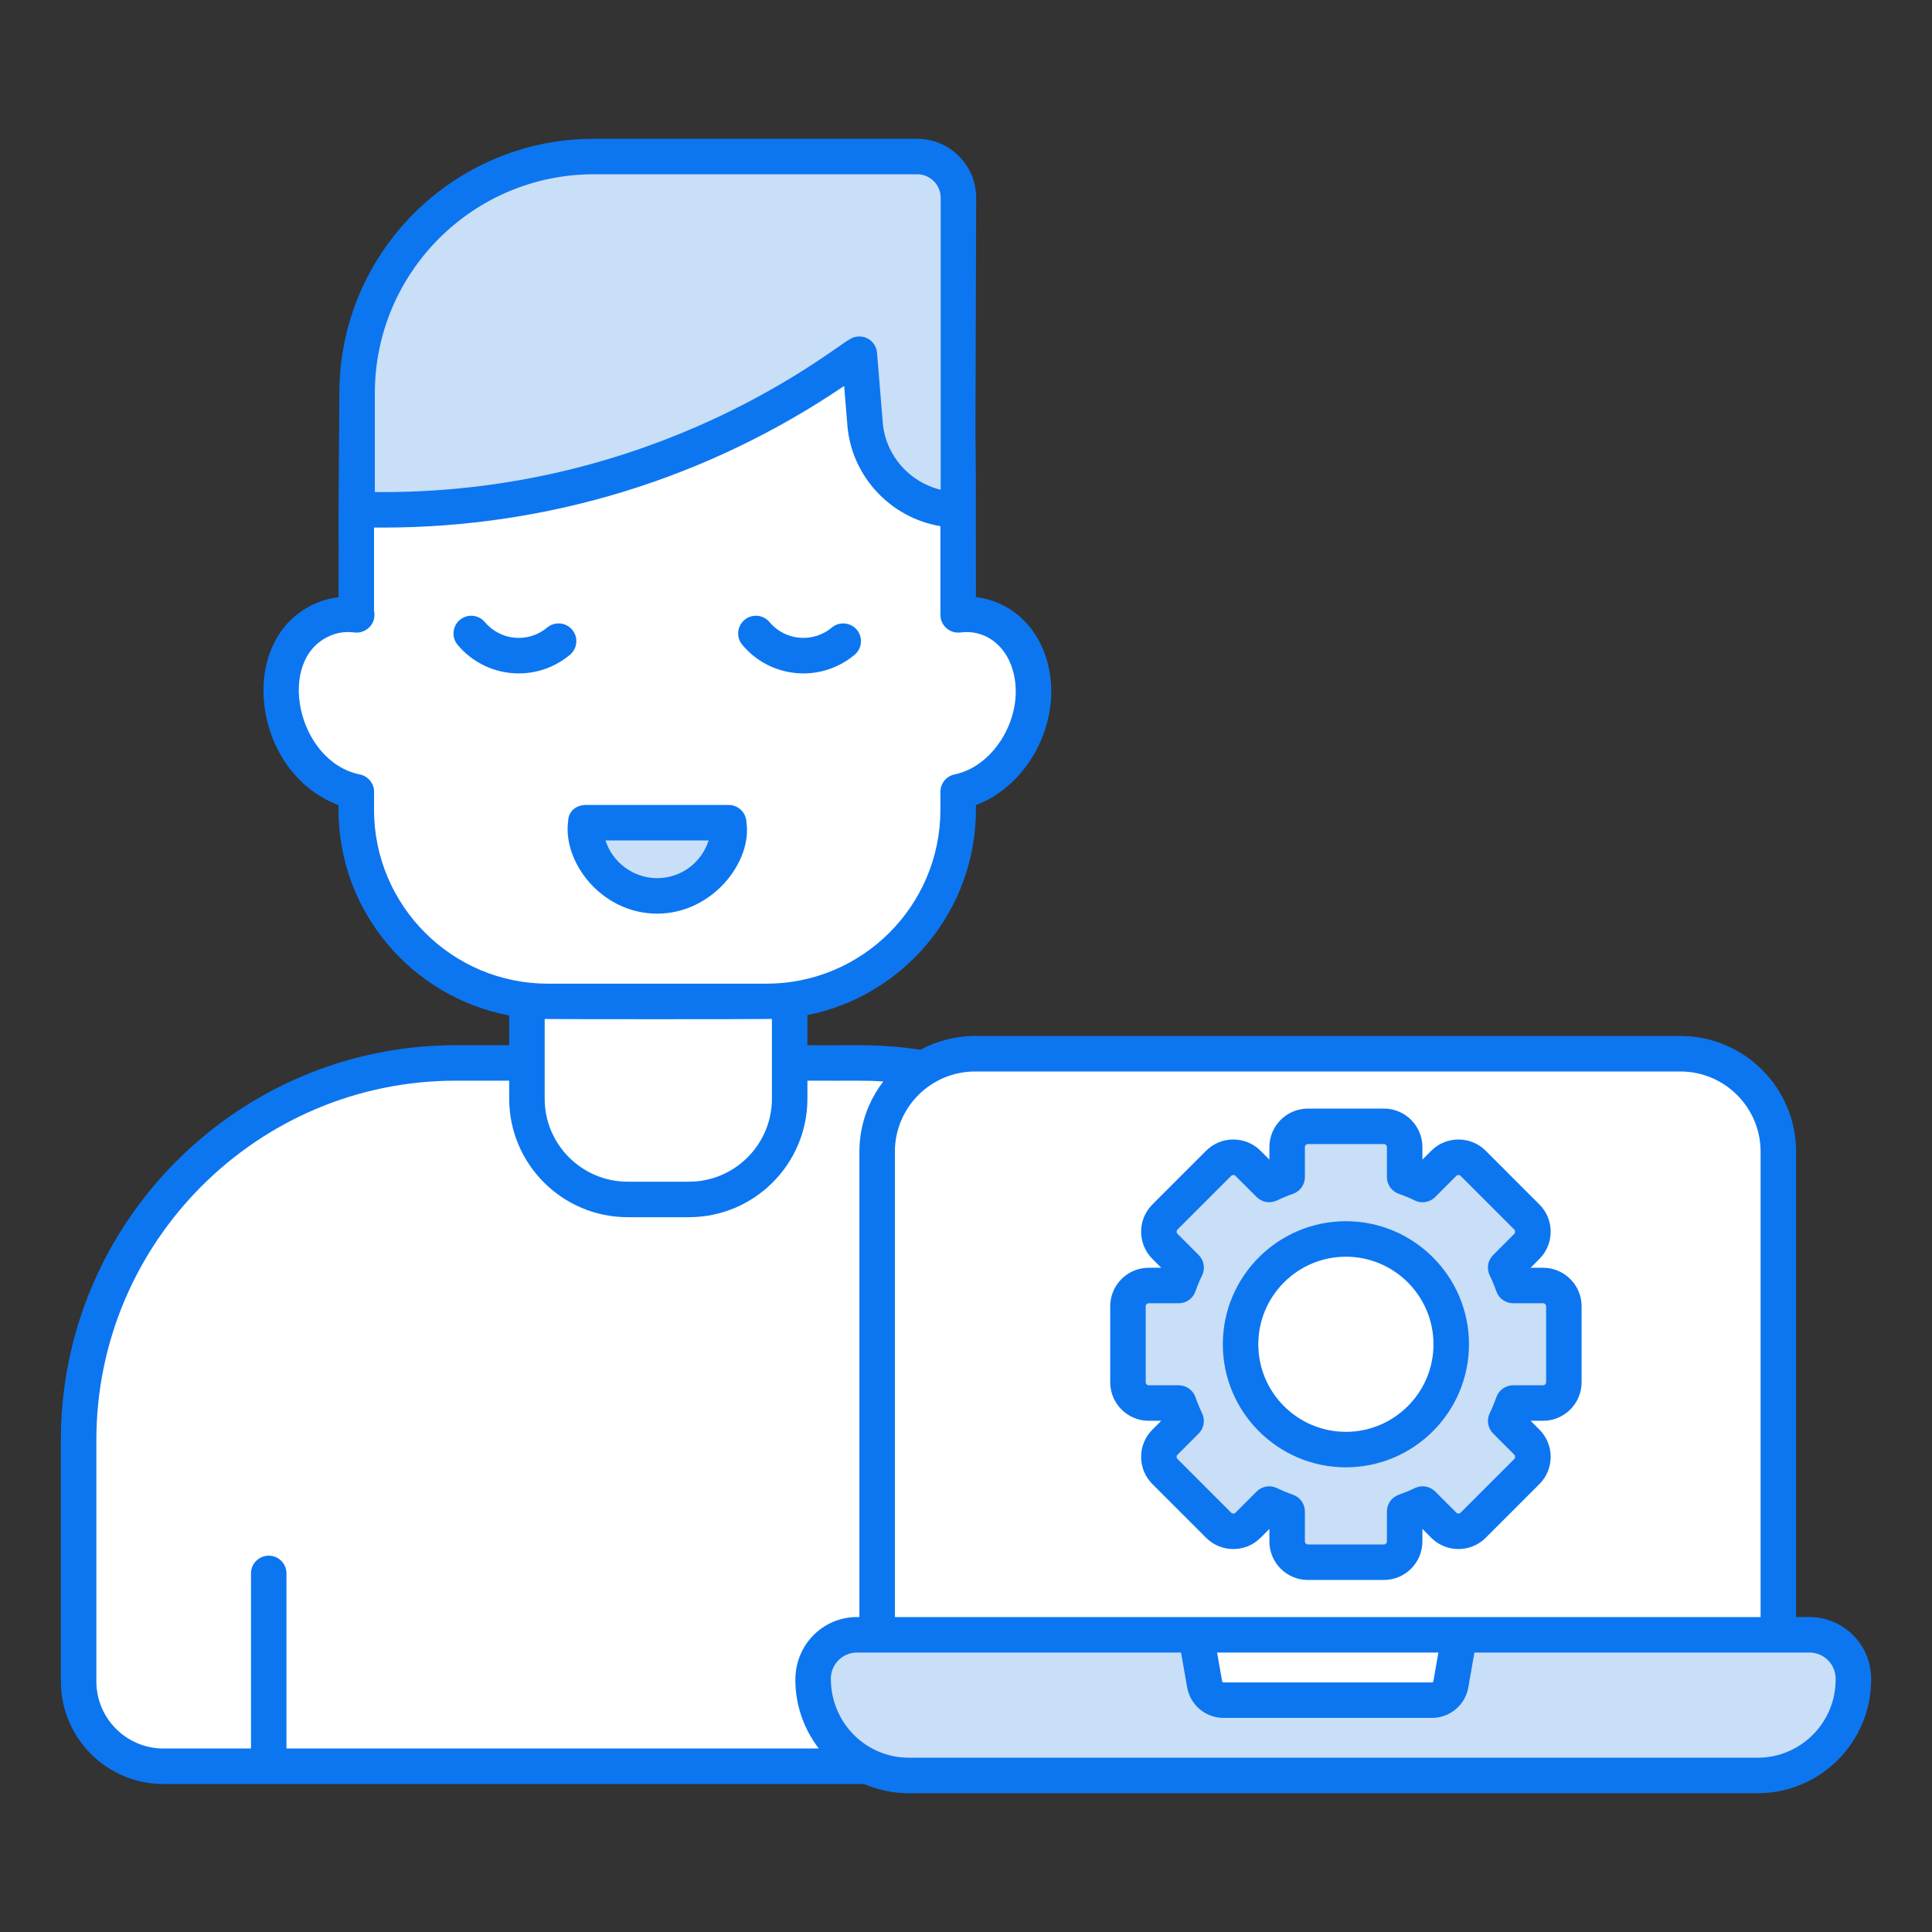
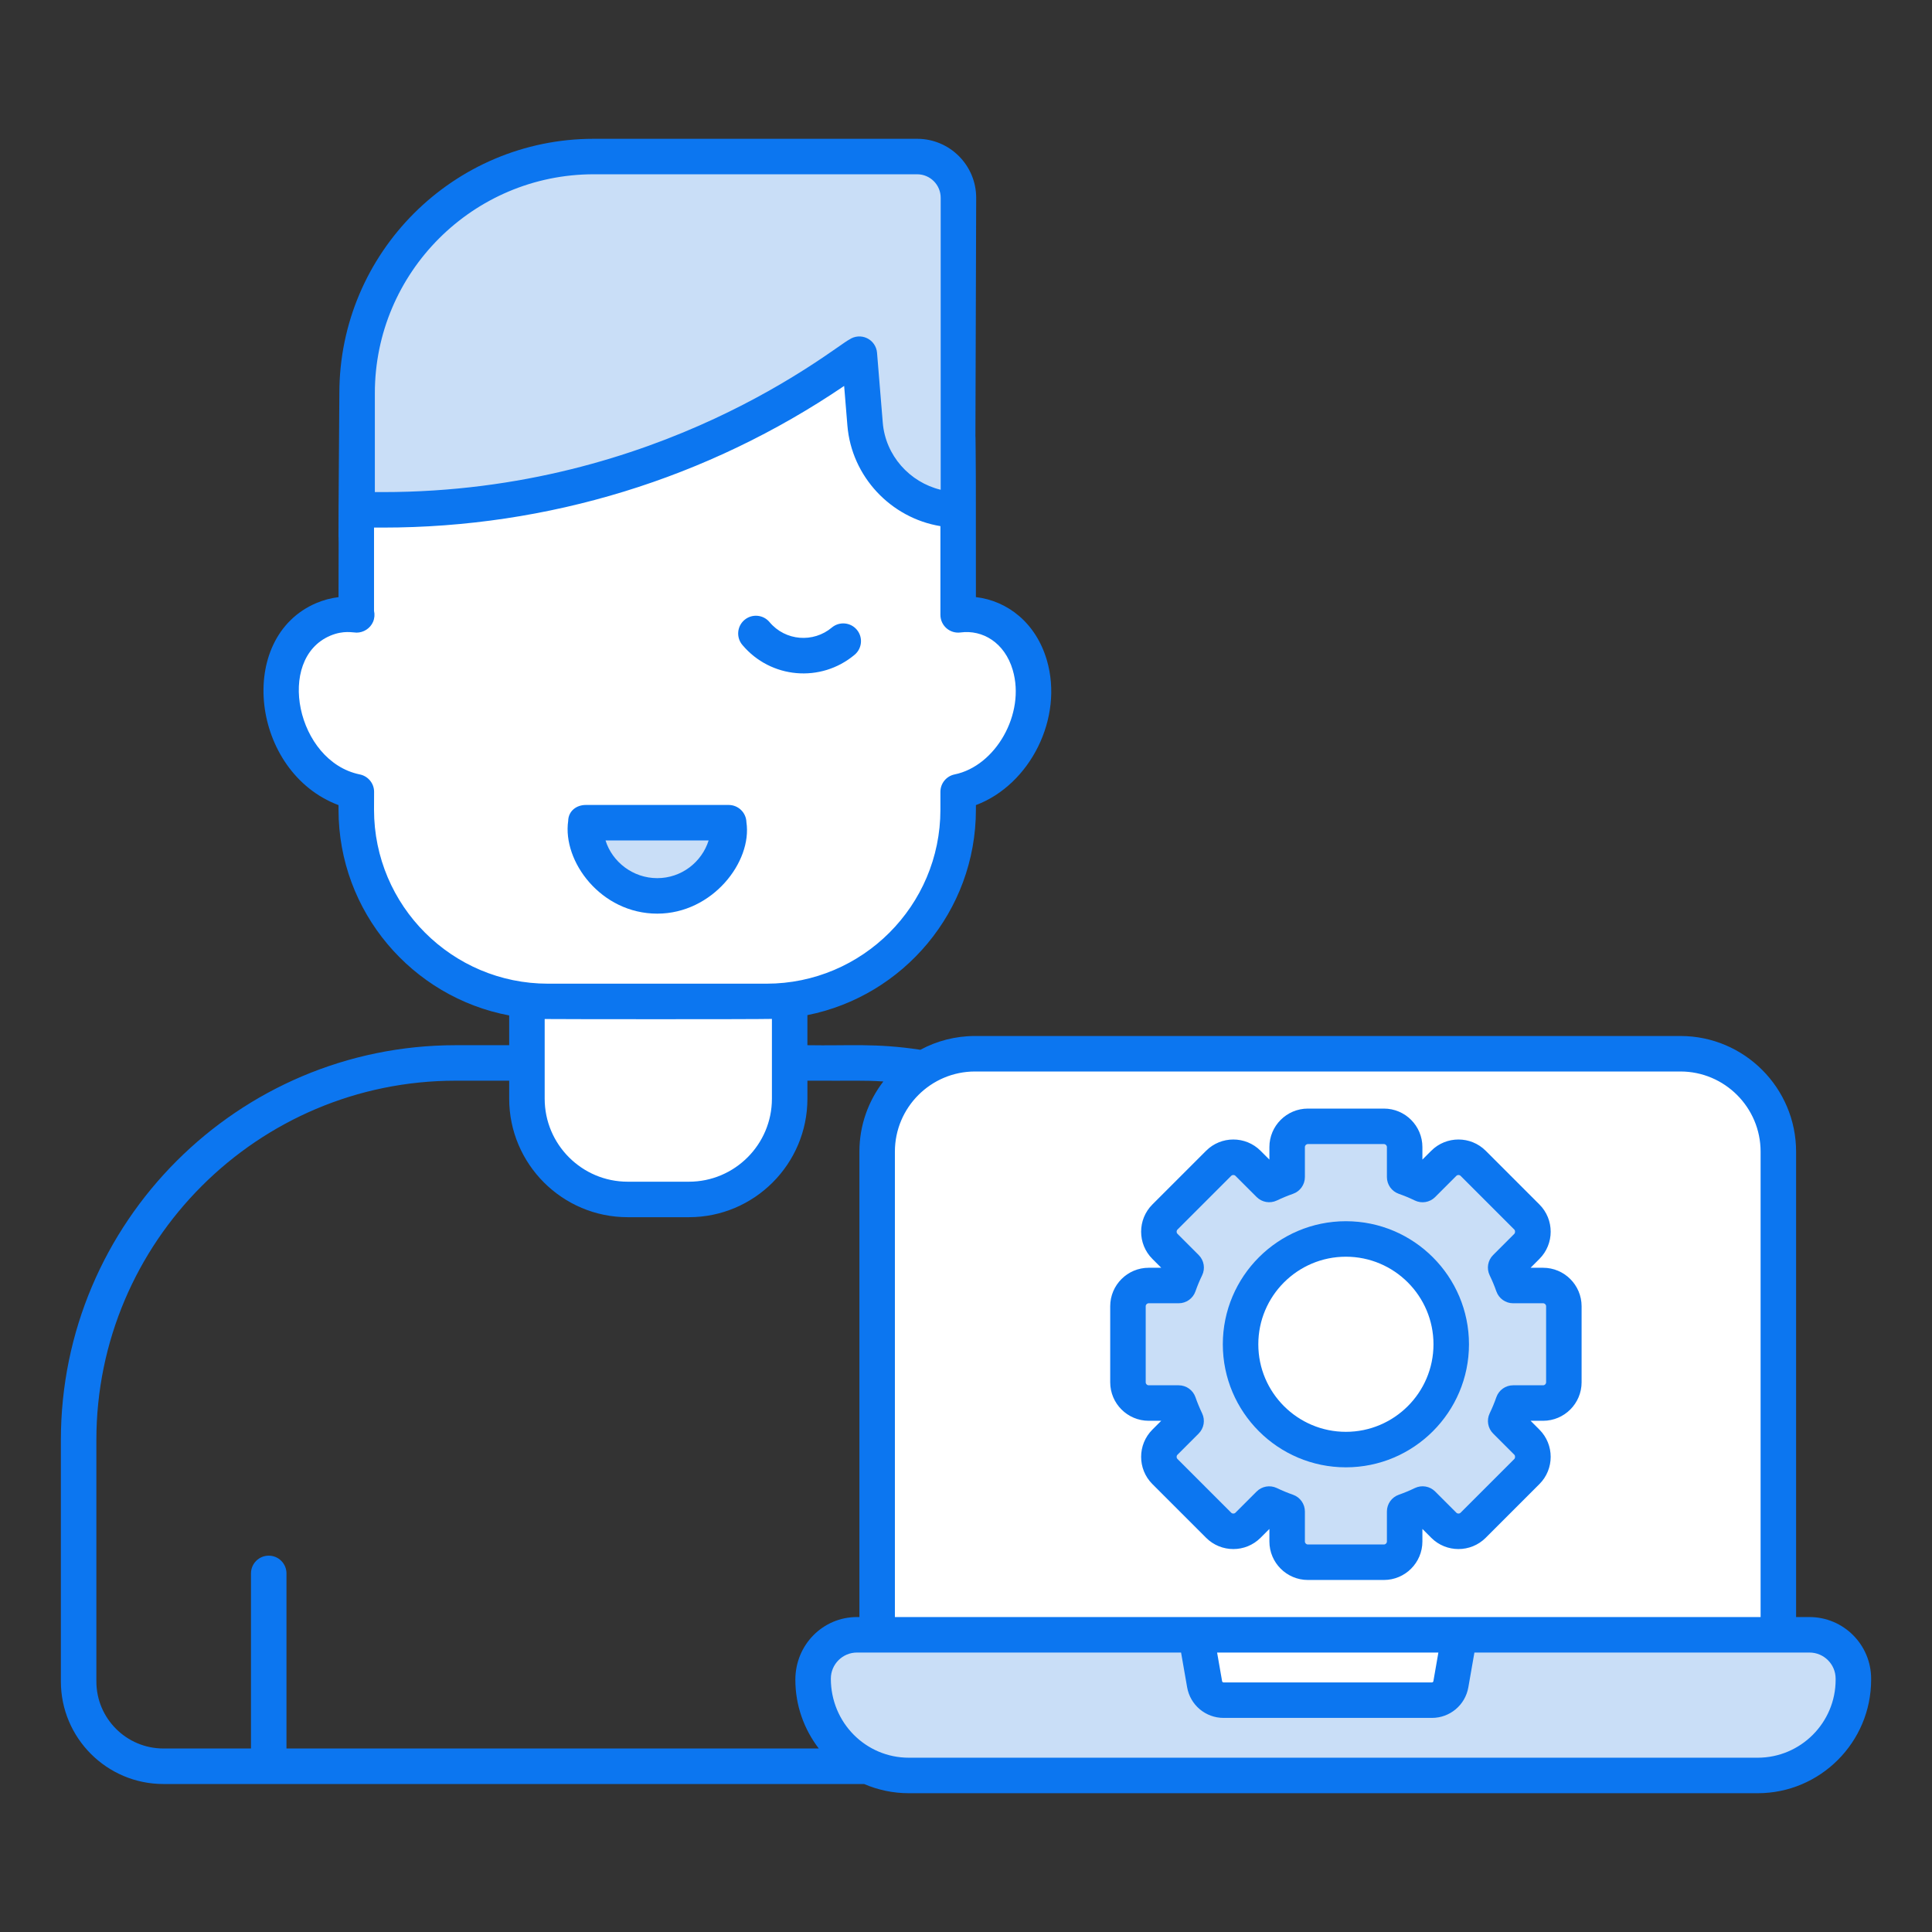
<svg xmlns="http://www.w3.org/2000/svg" enable-background="new 0 0 512 512" viewBox="0 0 512 512">
  <rect x="0" y="0" width="512" height="512" fill="#333333" stroke="none" />
  <g id="_x30_7_Client">
    <g>
      <g>
-         <path d="m328.075 381.613v63.996c0 12.409-10.06 22.469-22.469 22.469h-262.302c-12.409 0-22.469-10.06-22.469-22.469v-63.996c0-55.185 44.737-99.922 99.922-99.922h107.396c55.185 0 99.922 44.737 99.922 99.922z" fill="#fff" />
-       </g>
+         </g>
      <g>
        <path d="m209.267 254.422v36.747c0 14.746-11.954 26.699-26.699 26.699h-16.226c-14.746 0-26.699-11.954-26.699-26.699v-36.747c0-14.746 11.954-26.699 26.699-26.699h16.226c14.746-.001 26.699 11.953 26.699 26.699z" fill="#fff" />
      </g>
      <g>
        <path d="m253.995 52.414v90.789h-159.358v-39.011c0-34.633 28.076-62.709 62.709-62.709h85.719c6.036 0 10.93 4.894 10.93 10.931z" fill="#c9def7" />
      </g>
      <g>
        <path d="m94.417 162.948v-27.835h7.05c42.645 0 84.308-12.794 119.603-36.729l6.666-4.521 1.517 18.52c1.052 12.843 11.782 22.729 24.668 22.729v27.835c2.978-.397 5.956 0 8.775 1.191 10.125 4.328 14.136 17.868 8.855 30.217-3.574 8.339-10.443 14.017-17.63 15.486 0 30.679-24.87 55.549-55.549 55.549h-48.407c-30.679 0-55.549-24.87-55.549-55.549h.04c-.04 0-.04 0-.04 0-7.227-1.469-14.056-7.147-17.63-15.486-5.241-12.349-1.271-25.889 8.894-30.217 2.82-1.19 5.798-1.587 8.737-1.19.04-.04.079-.04.119 0z" fill="#fff" />
      </g>
      <g>
        <path d="m155.25 218.025c-.003.144-.043.279-.043.424 0 10.469 8.503 18.972 18.972 18.972 10.507 0 18.972-8.503 18.972-18.972 0-.145-.039-.279-.043-.424z" fill="#c9def7" />
      </g>
      <g>
        <path d="m471.281 305.199v128.041h-238.83v-128.041c0-14.329 11.616-25.945 25.945-25.945h186.938c14.33-.001 25.947 11.615 25.947 25.945z" fill="#fff" />
      </g>
      <g>
        <path d="m491.164 444.866v.284c0 14.009-11.357 25.366-25.366 25.366h-224.954c-14.009 0-25.366-11.357-25.366-25.366v-.284c0-6.421 5.205-11.627 11.627-11.627h252.433c6.42.001 11.626 5.206 11.626 11.627z" fill="#c9def7" />
      </g>
      <g>
        <path d="m386.782 433.24-2.286 13.098c-.426 2.442-2.546 4.224-5.025 4.224h-55.209c-2.479 0-4.599-1.782-5.025-4.224l-2.286-13.098z" fill="#fff" />
      </g>
      <g>
        <path d="m400.991 371.817c-.571 1.633-1.23 3.216-1.967 4.761l5.615 5.615c2.147 2.147 2.147 5.628 0 7.774l-14.239 14.239c-2.147 2.147-5.628 2.147-7.774 0l-5.626-5.624c-1.534.748-3.128 1.407-4.751 1.977v7.949c0 3.036-2.461 5.497-5.497 5.497h-20.147c-3.036 0-5.497-2.461-5.497-5.497v-7.949c-1.633-.571-3.216-1.23-4.761-1.967l-5.615 5.615c-2.147 2.147-5.628 2.147-7.775 0l-14.239-14.239c-2.147-2.147-2.147-5.628 0-7.774l5.615-5.615c-.738-1.544-1.397-3.128-1.967-4.761h-7.949c-3.036 0-5.497-2.461-5.497-5.497v-20.147c0-3.036 2.461-5.497 5.497-5.497h7.949c.57-1.623 1.23-3.216 1.977-4.751l-5.625-5.625c-2.147-2.147-2.147-5.628 0-7.775l14.239-14.239c2.147-2.147 5.628-2.147 7.775 0l5.615 5.615c1.544-.738 3.128-1.397 4.761-1.967v-7.949c0-3.036 2.461-5.497 5.497-5.497h20.147c3.036 0 5.497 2.461 5.497 5.497v7.949c1.623.57 3.216 1.23 4.751 1.977l5.625-5.625c2.147-2.147 5.628-2.147 7.774 0l14.239 14.239c2.147 2.147 2.147 5.628 0 7.775l-5.625 5.625c.748 1.534 1.407 3.128 1.977 4.751h7.949c3.036 0 5.497 2.461 5.497 5.497v20.147c0 3.036-2.461 5.497-5.497 5.497h-7.948z" fill="#c9def7" />
      </g>
      <g>
        <path d="m384.592 356.253c0 15.41-12.504 27.901-27.914 27.901s-27.914-12.491-27.914-27.901c0-15.423 12.504-27.914 27.914-27.914s27.914 12.491 27.914 27.914z" fill="#fff" />
      </g>
      <g fill="#0c76f0">
-         <path d="m151.634 166.886c-1.67-1.989-4.641-2.244-6.625-.581-4.89 4.104-12.287 3.596-16.517-1.447-1.67-1.991-4.641-2.248-6.625-.581-1.991 1.67-2.251 4.637-.581 6.625 7.498 8.939 20.802 10.133 29.768 2.609 1.99-1.67 2.25-4.637.58-6.625z" />
        <path d="m226.49 173.511c1.991-1.67 2.251-4.637.581-6.625-1.667-1.989-4.639-2.244-6.625-.581-4.89 4.104-12.287 3.596-16.517-1.447-1.665-1.991-4.641-2.248-6.625-.581-1.991 1.67-2.251 4.637-.581 6.625 7.497 8.939 20.801 10.133 29.767 2.609z" />
        <path d="m150.573 217.558c-1.542 10.684 8.659 24.566 23.606 24.566 14.612 0 25.205-13.742 23.629-24.249-.08-2.538-2.161-4.554-4.701-4.554h-37.858c-2.567 0-4.634 1.67-4.676 4.237zm37.22 5.17c-1.823 5.783-7.236 9.99-13.614 9.99-6.469 0-11.947-4.329-13.706-9.99z" />
        <path d="m479.537 428.536h-3.553v-123.337c0-16.9-13.749-30.649-30.649-30.649h-186.937c-5.24 0-10.174 1.327-14.493 3.654-11.851-1.81-18.811-1.022-29.934-1.215v-7.973c25.426-5.063 44.654-27.535 44.654-54.426v-1.229c14.414-5.43 23.298-23.117 18.79-38.446-2.907-9.88-10.445-15.703-18.79-16.677.025-122.69-.488 77.81.073-105.824 0-8.619-7.014-15.632-15.635-15.632h-85.718c-37.172 0-67.412 30.241-67.412 67.412-.465 64.437-.078 18.74-.22 54.058-2.003.239-3.98.762-5.875 1.562-21.438 9.129-17.33 44.821 5.875 53.55v1.226c0 27.09 19.52 49.673 45.226 54.514v7.885h-14.181c-57.691 0-104.625 46.934-104.625 104.625v63.995c0 14.983 12.19 27.173 27.173 27.173h185.694c3.637 1.565 7.639 2.439 11.843 2.439h224.954c16.581 0 30.071-13.49 30.071-30.071v-.282c0-9.006-7.326-16.332-16.331-16.332zm-34.202-144.58c11.712 0 21.243 9.531 21.243 21.243v123.337c-69.436 0-153.985 0-229.423 0v-123.337c0-11.712 9.531-21.243 21.243-21.243zm-64.149 153.986-1.325 7.59c-.032.188-.198.326-.39.326h-55.209c-.195 0-.361-.14-.393-.328l-1.325-7.588zm-223.84-391.755h85.718c3.433 0 6.228 2.793 6.228 6.226v77.383c-8.222-1.991-14.635-9.063-15.35-17.795l-1.518-18.519c-.135-1.667-1.148-3.137-2.655-3.858-1.509-.726-3.289-.588-4.671.349-4.049 2.002-49.984 40.437-123.631 40.437h-2.127v-26.217c0-31.984 26.022-58.006 58.006-58.006zm-58.226 168.402c.002-.473.018-4.253.018-4.747 0-2.306-1.674-4.223-3.867-4.625-16.635-3.474-22.27-30.566-7.762-36.744 3.545-1.497 5.985-.82 6.97-.82 1.835.011 3.624-1.1 4.377-2.841.404-.939.485-1.961.264-2.917v-22.079h2.347c43.758 0 86.03-12.98 122.24-37.537l.861 10.488c1.112 13.577 11.558 24.52 24.651 26.665v23.516c0 1.355.586 2.646 1.605 3.539 1.022.893 2.37 1.3 3.72 1.123 5.868-.784 11.712 2.696 13.846 9.955 3.408 11.59-4.546 25.45-15.41 27.666-2.189.448-3.762 2.375-3.762 4.609v4.747c0 25.42-20.68 46.1-46.1 46.1h-57.898c-25.42.003-46.1-20.678-46.1-46.098zm105.445 55.434v21.146c0 12.128-9.868 21.996-21.996 21.996h-16.227c-12.128 0-21.996-9.868-21.996-21.996v-21.117c3.598.056 55.58.092 60.219-.029zm-179.026 175.585v-63.995c0-52.503 42.715-95.219 95.219-95.219h14.181v4.774c0 17.316 14.087 31.403 31.403 31.403h16.227c17.316 0 31.403-14.087 31.403-31.403v-4.774c13.307.062 14.595-.142 20.118.21-3.96 5.164-6.341 11.599-6.341 18.594v123.337h-.643c-9.005 0-16.331 7.326-16.331 16.613 0 6.851 2.328 13.154 6.201 18.216h-141.058v-46.392c0-2.597-2.106-4.703-4.703-4.703s-4.703 2.106-4.703 4.703v46.401h-23.207c-9.797.001-17.766-7.968-17.766-17.765zm460.922-.459c0 11.395-9.269 20.664-20.664 20.664h-224.954c-11.393 0-20.662-9.269-20.662-20.947 0-3.817 3.107-6.924 6.924-6.924h85.89l1.607 9.207c.822 4.703 4.885 8.116 9.659 8.116h55.209c4.777 0 8.839-3.415 9.657-8.118l1.607-9.204h88.802c3.817 0 6.924 3.107 6.924 6.924v.282z" />
        <path d="m304.418 376.522h3.321l-2.345 2.345c-3.978 3.978-3.978 10.449 0 14.427l14.238 14.238c3.98 3.978 10.449 3.982 14.424 0l2.347-2.347v3.323c0 5.624 4.577 10.201 10.201 10.201h20.147c5.624 0 10.199-4.577 10.199-10.201v-3.323l2.347 2.347c3.978 3.978 10.449 3.978 14.427 0l14.238-14.238c3.978-3.978 3.978-10.449 0-14.427l-2.345-2.345h3.321c5.624 0 10.201-4.577 10.201-10.201v-20.147c0-5.624-4.577-10.201-10.201-10.201h-3.323l2.347-2.347c3.978-3.978 3.978-10.447 0-14.424l-14.238-14.238c-3.978-3.978-10.449-3.978-14.427 0l-2.347 2.347v-3.323c0-5.624-4.575-10.201-10.199-10.201h-20.147c-5.624 0-10.201 4.577-10.201 10.201v3.321l-2.347-2.345c-3.978-3.98-10.447-3.975-14.424 0l-14.238 14.236c-3.978 3.978-3.978 10.447 0 14.424l2.347 2.347h-3.323c-5.624 0-10.201 4.577-10.201 10.201v20.147c0 5.626 4.576 10.203 10.201 10.203zm-.795-30.349c0-.439.356-.795.795-.795h7.948c1.998 0 3.778-1.261 4.439-3.146.508-1.451 1.098-2.875 1.766-4.249.88-1.803.517-3.966-.903-5.385l-5.624-5.624c-.31-.31-.31-.813 0-1.123l14.238-14.238c.31-.31.818-.305 1.123 0l5.615 5.613c1.405 1.405 3.548 1.775 5.351.921 1.389-.664 2.816-1.259 4.283-1.771 1.89-.659 3.155-2.441 3.155-4.441v-7.948c0-.439.356-.795.795-.795h20.147c.436 0 .792.356.792.795v7.948c0 1.998 1.261 3.778 3.146 4.439 1.451.508 2.875 1.095 4.246 1.766 1.805.875 3.971.517 5.388-.903l5.624-5.624c.312-.308.813-.308 1.125 0l14.238 14.238c.264.264.264.859 0 1.123l-5.624 5.624c-1.417 1.417-1.782 3.578-.905 5.381.668 1.376 1.259 2.804 1.771 4.258.664 1.883 2.441 3.142 4.437 3.142h7.948c.439 0 .795.356.795.795v20.147c0 .439-.356.795-.795.795h-7.948c-1.998 0-3.778 1.263-4.439 3.149-.514 1.472-1.109 2.898-1.775 4.29-.857 1.798-.489 3.943.921 5.351l5.615 5.613c.264.266.264.859 0 1.125l-14.238 14.238c-.312.308-.813.308-1.125 0l-5.624-5.624c-1.412-1.417-3.566-1.782-5.383-.905-1.373.668-2.802 1.258-4.255 1.771-1.883.664-3.142 2.441-3.142 4.437v7.948c0 .439-.356.795-.792.795h-20.147c-.439 0-.795-.356-.795-.795v-7.948c0-1.998-1.263-3.778-3.149-4.439-1.472-.514-2.898-1.109-4.29-1.775-1.82-.865-3.958-.472-5.351.921l-5.615 5.615c-.308.308-.806.312-1.123 0l-14.238-14.238c-.31-.31-.31-.815 0-1.125l5.613-5.613c1.41-1.408 1.777-3.553.919-5.351-.661-1.389-1.256-2.816-1.768-4.283-.659-1.89-2.441-3.155-4.441-3.155h-7.948c-.439 0-.795-.356-.795-.795v-20.15z" />
        <path d="m356.677 388.856c17.986 0 32.618-14.627 32.618-32.604 0-17.986-14.631-32.618-32.618-32.618s-32.618 14.631-32.618 32.618c.001 17.978 14.632 32.604 32.618 32.604zm0-55.814c12.799 0 23.211 10.412 23.211 23.211 0 12.792-10.412 23.197-23.211 23.197s-23.211-10.406-23.211-23.197c0-12.799 10.413-23.211 23.211-23.211z" />
      </g>
    </g>
  </g>
  <g id="Layer_1" />
</svg>